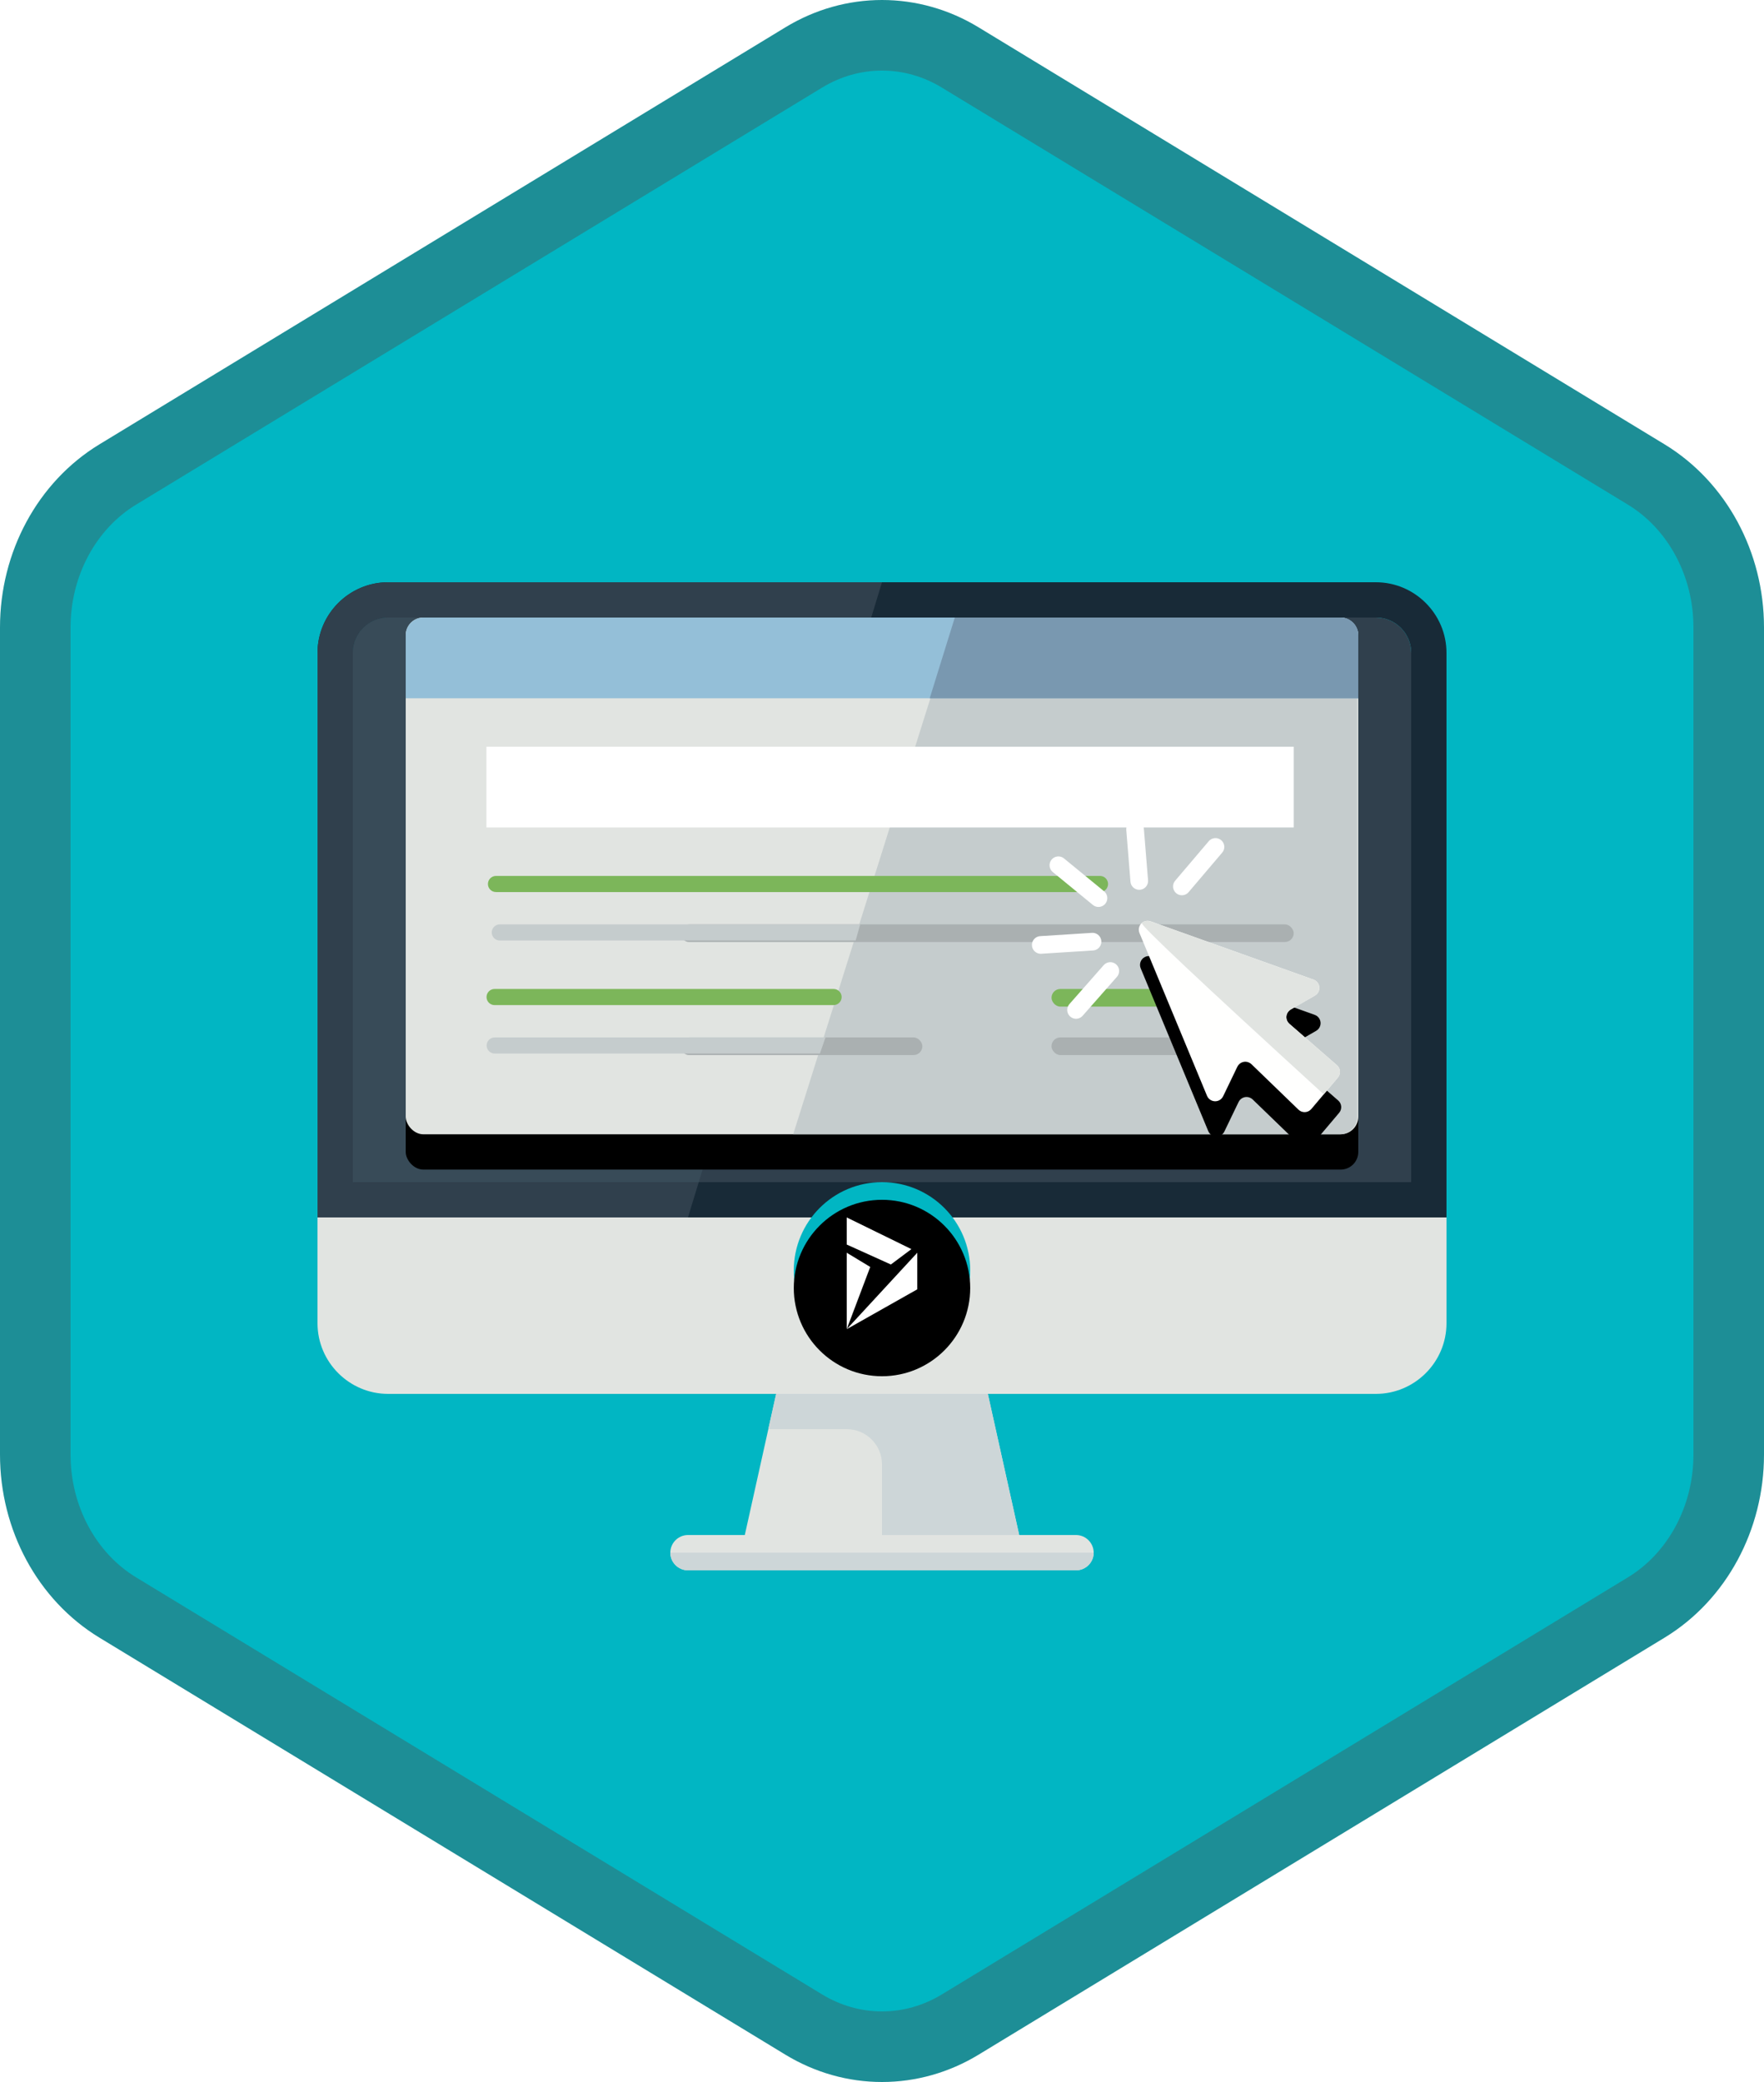
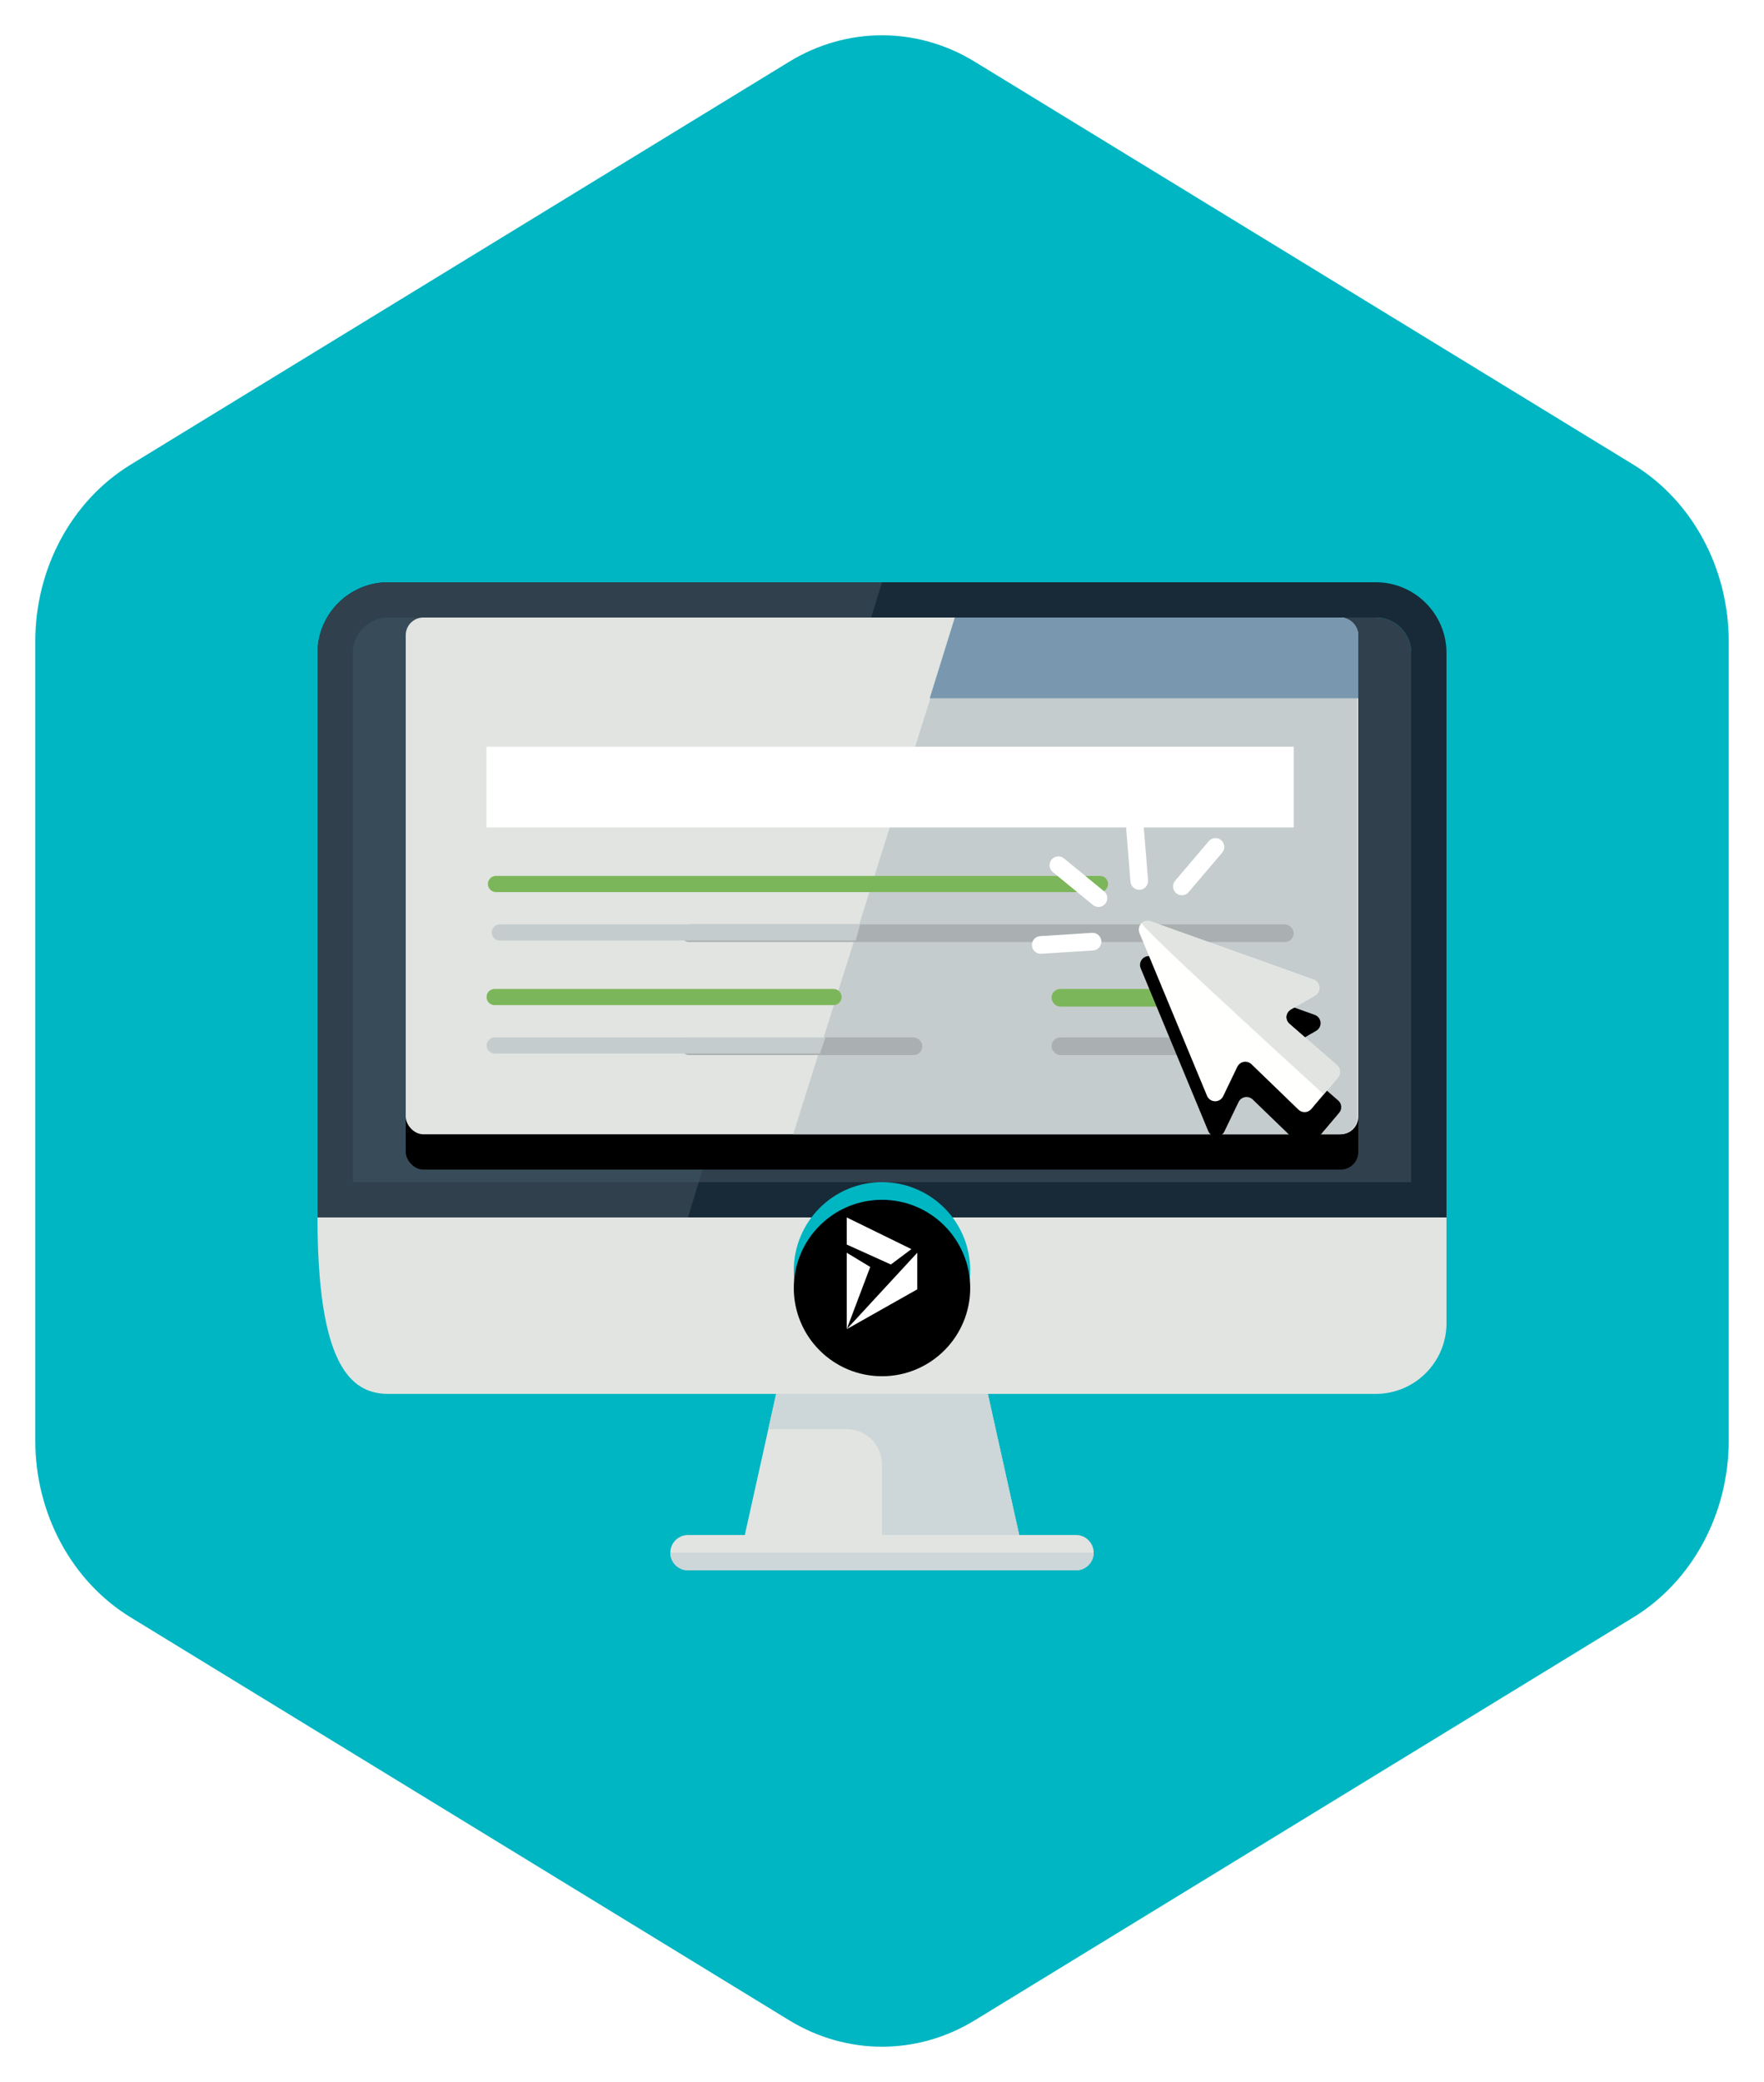
<svg xmlns="http://www.w3.org/2000/svg" xmlns:xlink="http://www.w3.org/1999/xlink" width="100px" height="118px" viewBox="0 0 100 118" version="1.1">
  <title>Create financial reports in Microsoft Dynamics 365 Business Central/create-financial-reports-in-microsoft-dynamics-365-business-central</title>
  <desc>Created with Sketch.</desc>
  <defs>
    <path d="M42.742,1.497 C44.374,0.499 46.187,0 48,0 C49.813,0 51.627,0.499 53.256,1.497 L90.591,24.332 C93.933,26.377 96,30.203 96,34.353 L96,79.647 C96,83.795 93.933,87.624 90.591,89.668 L53.256,112.505 C51.627,113.501 49.813,114 48,114 C46.187,114 44.374,113.501 42.742,112.505 L5.409,89.668 C2.066,87.624 0,83.795 0,79.647 L0,34.353 C0,30.203 2.066,26.377 5.409,24.332 L42.742,1.497 Z" id="path-1" />
    <filter x="-6.2%" y="-7.1%" width="112.5%" height="114.3%" filterUnits="objectBoundingBox" id="filter-3">
      <feOffset dx="0" dy="2" in="SourceAlpha" result="shadowOffsetOuter1" />
      <feColorMatrix values="0 0 0 0 0   0 0 0 0 0   0 0 0 0 0  0 0 0 0.096 0" type="matrix" in="shadowOffsetOuter1" result="shadowMatrixOuter1" />
      <feMerge>
        <feMergeNode in="shadowMatrixOuter1" />
        <feMergeNode in="SourceGraphic" />
      </feMerge>
    </filter>
    <rect id="path-4" x="0" y="0" width="54" height="29.288" rx="1" />
    <filter x="-1.9%" y="-3.4%" width="103.7%" height="113.7%" filterUnits="objectBoundingBox" id="filter-5">
      <feOffset dx="0" dy="2" in="SourceAlpha" result="shadowOffsetOuter1" />
      <feColorMatrix values="0 0 0 0 0   0 0 0 0 0   0 0 0 0 0  0 0 0 0.1 0" type="matrix" in="shadowOffsetOuter1" />
    </filter>
    <circle id="path-6" cx="5" cy="5" r="5" />
    <filter x="-5.0%" y="-5.0%" width="110.0%" height="110.0%" filterUnits="objectBoundingBox" id="filter-7">
      <feOffset dx="0" dy="1" in="SourceAlpha" result="shadowOffsetInner1" />
      <feComposite in="shadowOffsetInner1" in2="SourceAlpha" operator="arithmetic" k2="-1" k3="1" result="shadowInnerInner1" />
      <feColorMatrix values="0 0 0 0 0   0 0 0 0 0   0 0 0 0 0  0 0 0 0.1 0" type="matrix" in="shadowInnerInner1" />
    </filter>
    <path d="M0.396,1.057 L3.902,10.414 C3.999,10.672 4.287,10.803 4.546,10.707 C4.661,10.664 4.756,10.58 4.813,10.471 L5.678,8.824 C5.807,8.579 6.109,8.485 6.353,8.614 C6.401,8.639 6.444,8.671 6.481,8.709 L9.055,11.377 C9.247,11.576 9.563,11.581 9.762,11.39 C9.77,11.382 9.778,11.374 9.785,11.366 L11.353,9.637 C11.537,9.435 11.524,9.122 11.324,8.936 L8.709,6.496 C8.507,6.307 8.496,5.991 8.685,5.789 C8.722,5.748 8.767,5.714 8.816,5.688 L10.215,4.947 C10.459,4.818 10.552,4.516 10.423,4.272 C10.367,4.167 10.276,4.085 10.166,4.041 L1.049,0.417 C0.792,0.315 0.502,0.44 0.4,0.697 C0.354,0.812 0.353,0.941 0.396,1.057 Z" id="path-8" />
    <filter x="-5.4%" y="-5.3%" width="112.3%" height="128.8%" filterUnits="objectBoundingBox" id="filter-9">
      <feOffset dx="0" dy="2" in="SourceAlpha" result="shadowOffsetOuter1" />
      <feColorMatrix values="0 0 0 0 0   0 0 0 0 0   0 0 0 0 0  0 0 0 0.1 0" type="matrix" in="shadowOffsetOuter1" />
    </filter>
  </defs>
  <g id="Badges" stroke="none" stroke-width="1" fill="none" fill-rule="evenodd">
    <g id="Create-financial-reports-in-Microsoft-Dynamics-365-Business-Central" transform="translate(-50, -50)">
      <g id="Create-financial-reports-in-Microsoft-Dynamics-365-Business-Central/create-financial-reports-in-microsoft-dynamics-365-business-central" transform="translate(50, 50)">
        <g id="Mask" transform="translate(2, 2)">
          <mask id="mask-2" fill="white">
            <use xlink:href="#path-1" />
          </mask>
          <use id="Trophy-1" fill="#01B6C3" xlink:href="#path-1" />
          <g id="Monitor" filter="url(#filter-3)" mask="url(#mask-2)">
            <g transform="translate(16, 29)">
-               <path d="M0,36 L0,42 C0,44.2 1.8,46 4,46 L60,46 C62.2,46 64,44.2 64,42 L64,36 L0,36" id="Fill-1285" fill="#E1E4E1" />
+               <path d="M0,36 C0,44.2 1.8,46 4,46 L60,46 C62.2,46 64,44.2 64,42 L64,36 L0,36" id="Fill-1285" fill="#E1E4E1" />
              <path d="M4,0 C1.8,0 0,1.8 0,4 L0,36 L64,36 L64,4 C64,1.8 62.2,0 60,0 L4,0 Z M60,2 C61.103,2 62,2.897 62,4 L62,34 L2,34 L2,4 C2,2.897 2.897,2 4,2 L60,2 L60,2 Z" id="Fill-1287" fill="#182A37" />
              <path d="M2,4 C2,2.897 2.897,2 4,2 L60,2 C61.103,2 62,2.897 62,4 L62,34 L2,34 L2,4" id="Fill-1288" fill="#30404D" />
              <path d="M4,2 L31.389,2 L21.611,34 L2,34 L2,4 C2,2.897 2.897,2 4,2" id="Fill-1289" fill="#384B58" />
              <path d="M4,0 L32,0 L31.389,2 L4,2 C2.897,2 2,2.897 2,4 L2,34 L21.611,34 L21,36 L0,36 L0,4 C0,1.8 1.8,0 4,0" id="Fill-1290" fill="#30404D" />
              <polyline id="Fill-1291" fill="#E1E4E1" points="40 55 24 55 26 46 38 46 40 55" />
              <path d="M40,55 L38,46 L26,46 L25.555,48 L30,48 C31.105,48 32,48.895 32,50 L32,55 L40,55" id="Fill-1292" fill="#CDD6D8" />
              <path d="M44,55 C44,55.55 43.55,56 43,56 L21,56 C20.45,56 20,55.55 20,55 C20,54.45 20.45,54 21,54 L43,54 C43.55,54 44,54.45 44,55" id="Fill-1293" fill="#E1E4E1" />
              <path d="M21,56 L43,56 C43.55,56 44,55.55 44,55 L20,55 C20,55.55 20.45,56 21,56" id="Fill-1294" fill="#CDD6D8" />
            </g>
          </g>
          <g id="Check" mask="url(#mask-2)" fill-rule="nonzero">
            <g transform="translate(21, 33)">
              <g id="Rectangle" fill="none">
                <use fill="black" fill-opacity="1" filter="url(#filter-5)" xlink:href="#path-4" />
                <use fill="#E1E4E1" xlink:href="#path-4" />
              </g>
              <path d="M31.184,0 L52.945,0 C53.498,-1.01453063e-16 53.945,0.448 53.945,1 L53.945,28.288 C53.945,28.84 53.498,29.288 52.945,29.288 L21.966,29.288 L31.184,0 Z" id="Combined-Shape" fill="#C5CCCD" />
              <rect id="Rectangle" fill="#AAB0B1" x="15.559" y="17.39" width="34.78" height="1" rx="0.5" />
              <path d="M5.334,17.39 L25.763,17.39 L25.507,18.305 L5.334,18.305 C5.081,18.305 4.876,18.1 4.876,17.847 C4.876,17.595 5.081,17.39 5.334,17.39 Z" id="Rectangle" fill="#C5CCCD" />
              <path d="M5.118,14.644 L39.358,14.644 C39.61,14.644 39.815,14.849 39.815,15.102 C39.815,15.354 39.61,15.559 39.358,15.559 L5.118,15.559 C4.865,15.559 4.66,15.354 4.66,15.102 C4.66,14.849 4.865,14.644 5.118,14.644 Z" id="Rectangle" fill="#7CB65A" />
              <path d="M5.038,21.051 L24.254,21.051 C24.507,21.051 24.712,21.256 24.712,21.508 C24.712,21.761 24.507,21.966 24.254,21.966 L5.038,21.966 C4.785,21.966 4.581,21.761 4.581,21.508 C4.581,21.256 4.785,21.051 5.038,21.051 Z" id="Rectangle" fill="#7CB65A" />
              <rect id="Rectangle" fill="#AAB0B1" x="15.559" y="23.797" width="13.729" height="1" rx="0.5" />
              <path d="M5.046,23.797 L23.797,23.797 L23.479,24.712 L5.046,24.712 C4.793,24.712 4.588,24.507 4.588,24.254 C4.588,24.001 4.793,23.797 5.046,23.797 Z" id="Rectangle" fill="#C5CCCD" />
              <rect id="Rectangle" fill="#7CB65A" x="36.61" y="21.051" width="9.153" height="1" rx="0.5" />
              <rect id="Rectangle" fill="#AAB0B1" x="36.61" y="23.797" width="13.729" height="1" rx="0.5" />
-               <path d="M1,0 L53,0 C53.552,-1.01453063e-16 54,0.448 54,1 L54,4.576 L0,4.576 L0,1 C-6.76353751e-17,0.448 0.448,5.45542273e-16 1,0 Z" id="Rectangle" fill="#94BFD8" />
              <path d="M31.127,0 L53,0 C53.552,-4.02567223e-15 54,0.448 54,1 L54,4.576 L29.705,4.576 L31.127,0 Z" id="Combined-Shape" fill="#7998B0" />
              <rect id="Rectangle" fill="#FFFFFF" x="4.576" y="7.322" width="45.763" height="4.576" />
            </g>
          </g>
          <g id="dynamics" mask="url(#mask-2)">
            <g transform="translate(43, 65)">
              <g id="Oval" fill-rule="nonzero">
                <use fill="#01B6C3" xlink:href="#path-6" />
                <use fill="black" fill-opacity="1" filter="url(#filter-7)" xlink:href="#path-6" />
              </g>
              <g id="Dynamics-icon" stroke-width="1" fill-rule="evenodd" transform="translate(3, 2)">
                <polygon id="Path" fill="#FFFFFF" points="0 6.333 1.333 2.806 0 2" />
                <polygon id="Path" fill="#FFFFFF" points="4 4.074 4 2 0 6.333" />
                <polygon id="Path" fill="#FFFFFF" points="0 0 0 1.536 2.503 2.667 3.667 1.795" />
              </g>
            </g>
          </g>
          <g id="Mouse-Clicker" mask="url(#mask-2)">
            <g transform="translate(57, 45)">
              <g id="Group-43" stroke="none" fill-rule="evenodd" transform="translate(11.368, 10.624) rotate(-2) translate(-11.368, -10.624) translate(5.368, 4.624)">
                <g id="Path-10" fill-rule="nonzero">
                  <use fill="black" fill-opacity="1" filter="url(#filter-9)" xlink:href="#path-8" />
                  <use fill="#FFFFFE" xlink:href="#path-8" />
                </g>
                <path d="M1.02,0.413 C0.802,0.363 0.645,0.392 0.55,0.499 C0.455,0.607 3.777,3.96 10.517,10.559 L11.353,9.637 C11.537,9.435 11.524,9.122 11.324,8.936 L8.709,6.496 C8.507,6.307 8.496,5.991 8.685,5.789 C8.722,5.748 8.767,5.714 8.816,5.688 L10.214,4.948 C10.458,4.819 10.551,4.516 10.422,4.272 C10.366,4.167 10.275,4.085 10.164,4.041 L1.02,0.413 Z" id="Path-10" fill="#E1E4E1" fill-rule="nonzero" />
              </g>
              <path d="M8,3.24 L9.904,1" id="Path-12" stroke="#FFFFFF" stroke-linecap="round" fill-rule="nonzero" />
              <path d="M4.513,2.585 L6.417,0.345" id="Path-12" stroke="#FFFFFF" stroke-linecap="round" fill-rule="nonzero" transform="translate(5.465, 1.465) rotate(-45) translate(-5.465, -1.465) " />
              <path d="M1.185,4.091 L3.088,1.851" id="Path-12" stroke="#FFFFFF" stroke-linecap="round" fill-rule="nonzero" transform="translate(2.136, 2.971) rotate(-91) translate(-2.136, -2.971) " />
              <path d="M0.515,7.583 L2.419,5.343" id="Path-12" stroke="#FFFFFF" stroke-linecap="round" fill-rule="nonzero" transform="translate(1.467, 6.463) rotate(-134) translate(-1.467, -6.463) " />
-               <path d="M2.019,10.256 L3.923,8.016" id="Path-12" stroke="#FFFFFF" stroke-linecap="round" fill-rule="nonzero" transform="translate(2.971, 9.136) rotate(-179) translate(-2.971, -9.136) " />
            </g>
          </g>
          <rect id="Rectangle" fill="#403F3F" mask="url(#mask-2)" x="28" y="41" width="1" height="3" rx="0.5" />
        </g>
        <g id="Dynamic-Hex" stroke="#1D8E96" stroke-width="4">
-           <path d="M45.562,3.258 L45.562,3.258 L6.673,26.894 C3.797,28.643 2,31.951 2,35.558 L2,82.442 C2,86.049 3.798,89.359 6.673,91.106 L45.561,114.742 C46.929,115.572 48.455,116 50,116 C51.546,116 53.072,115.572 54.436,114.743 L93.327,91.106 C96.202,89.358 98,86.048 98,82.442 L98,35.558 C98,31.952 96.203,28.644 93.327,26.894 L54.435,3.258 C53.072,2.428 51.546,2 50,2 C48.454,2 46.929,2.428 45.562,3.258 Z" id="Azure-Hex-Border" />
-         </g>
+           </g>
      </g>
    </g>
  </g>
</svg>